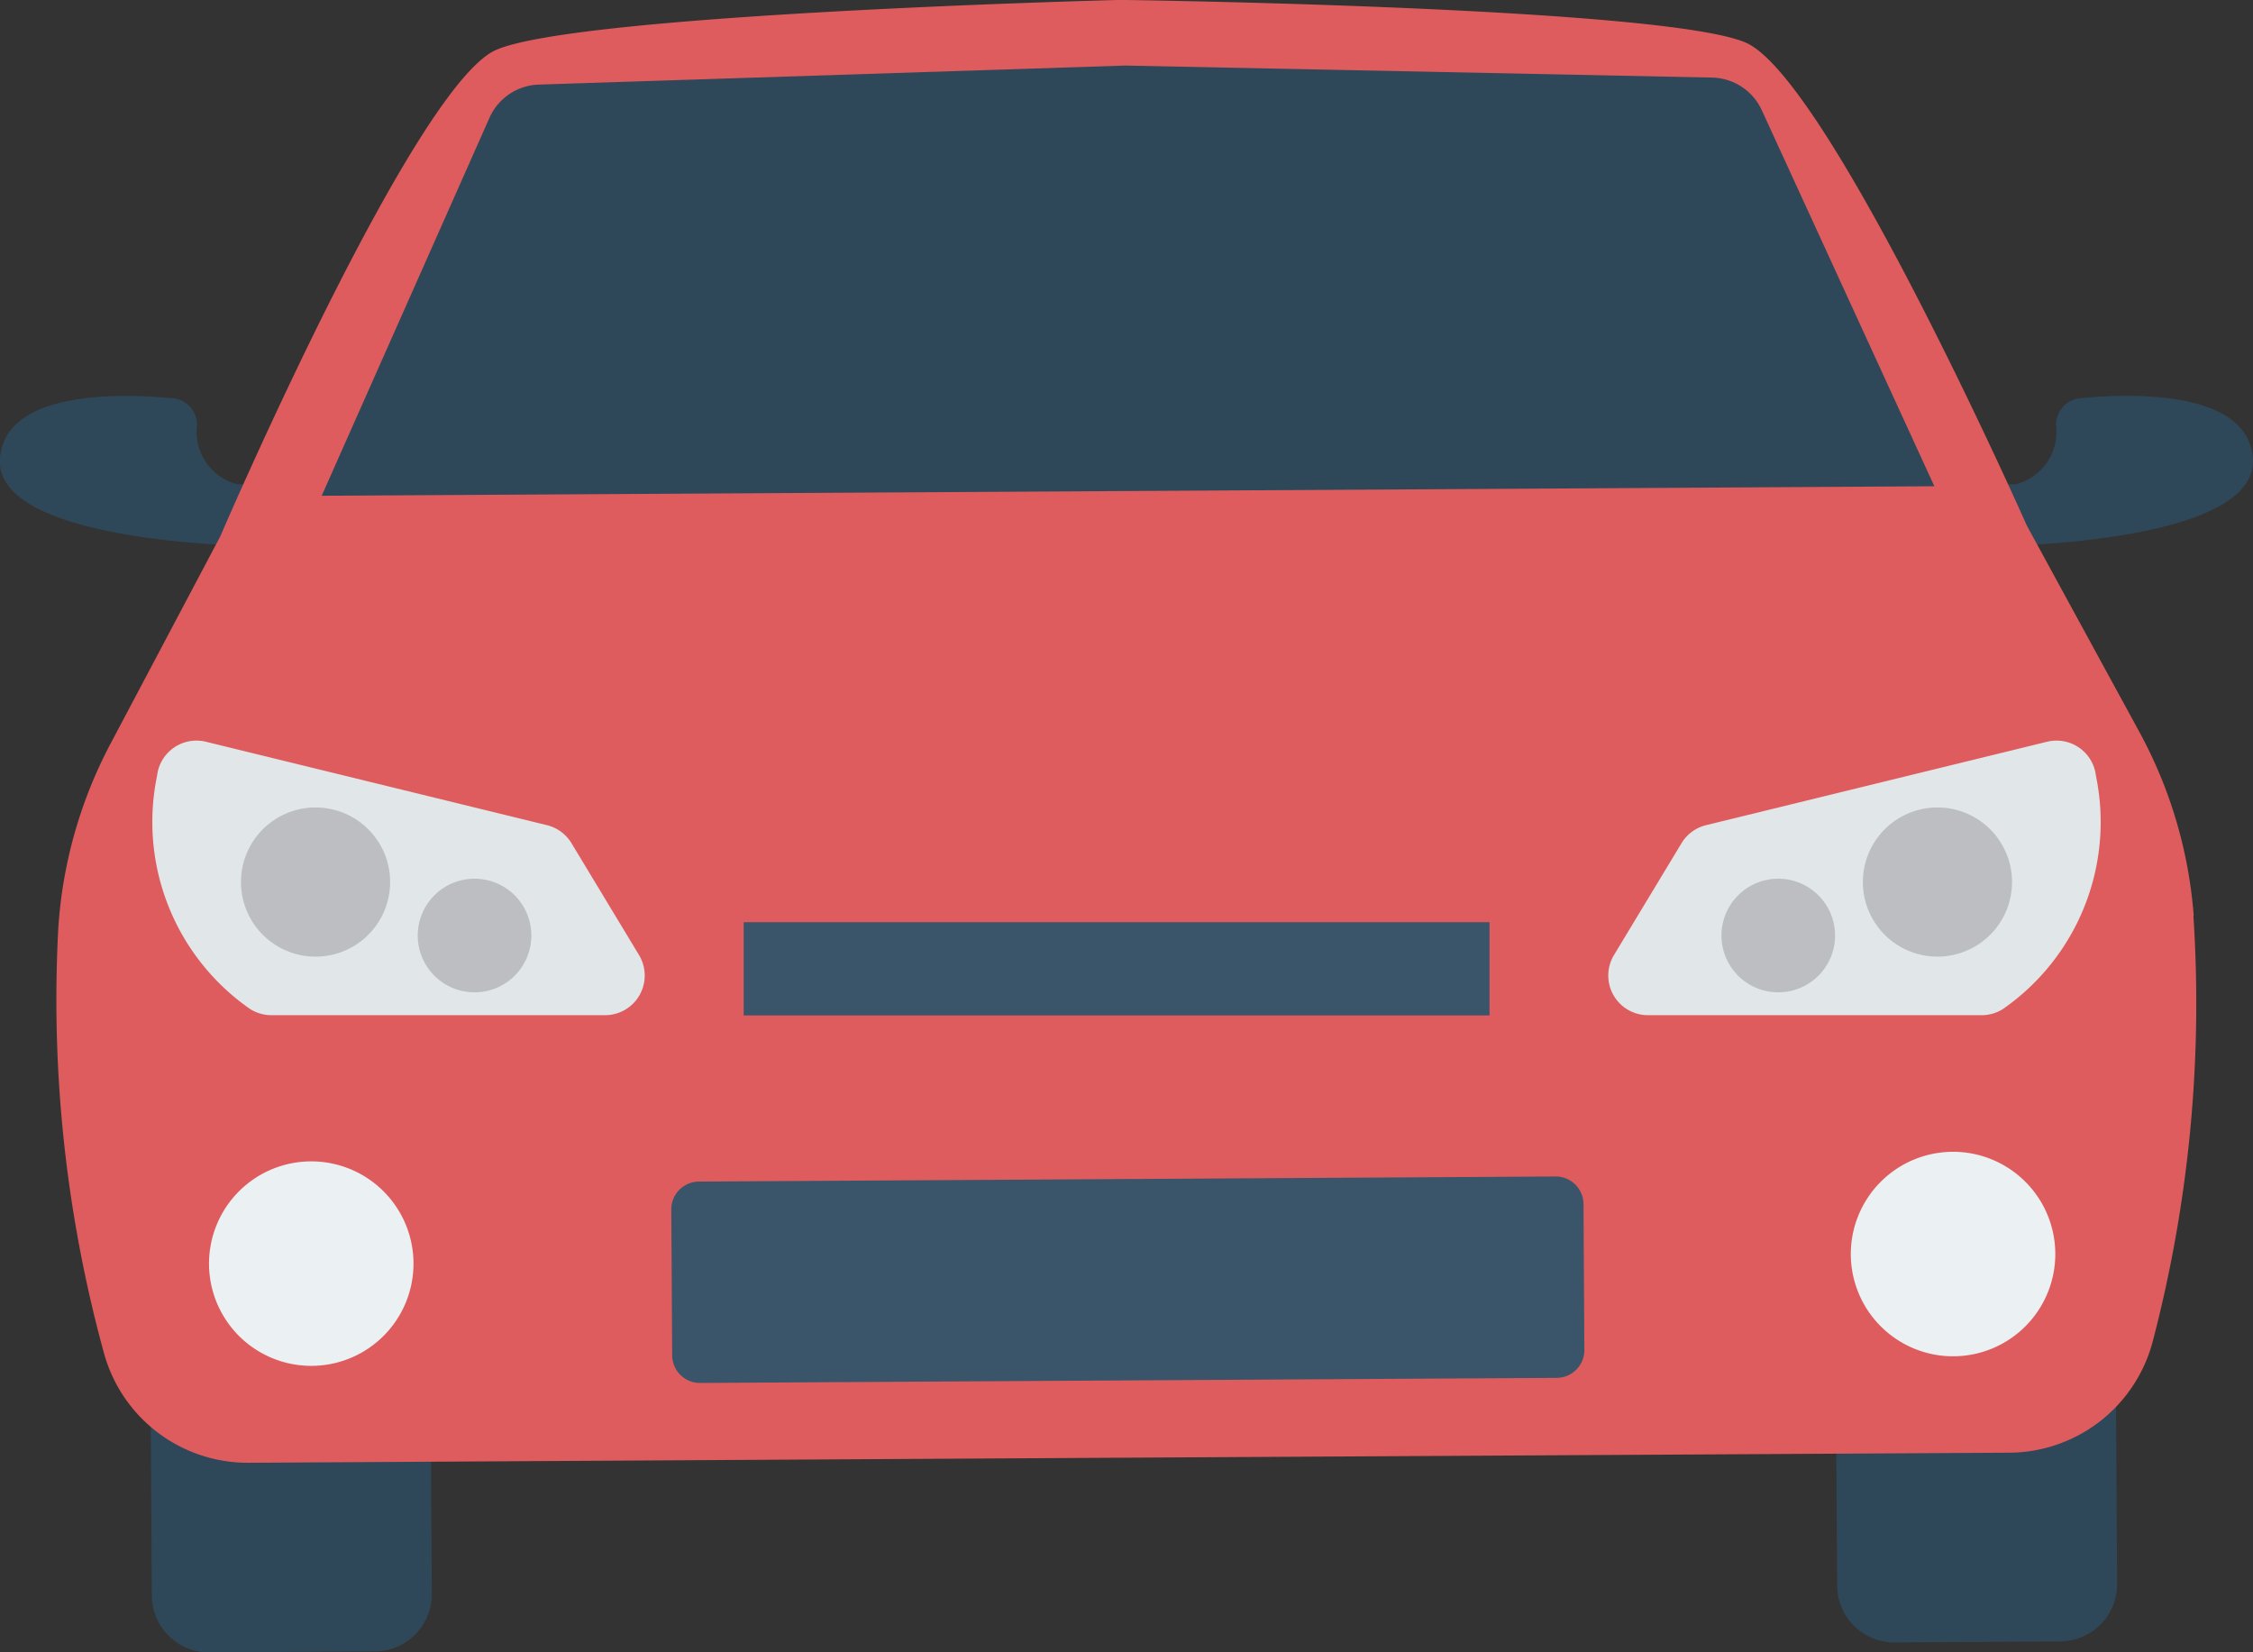
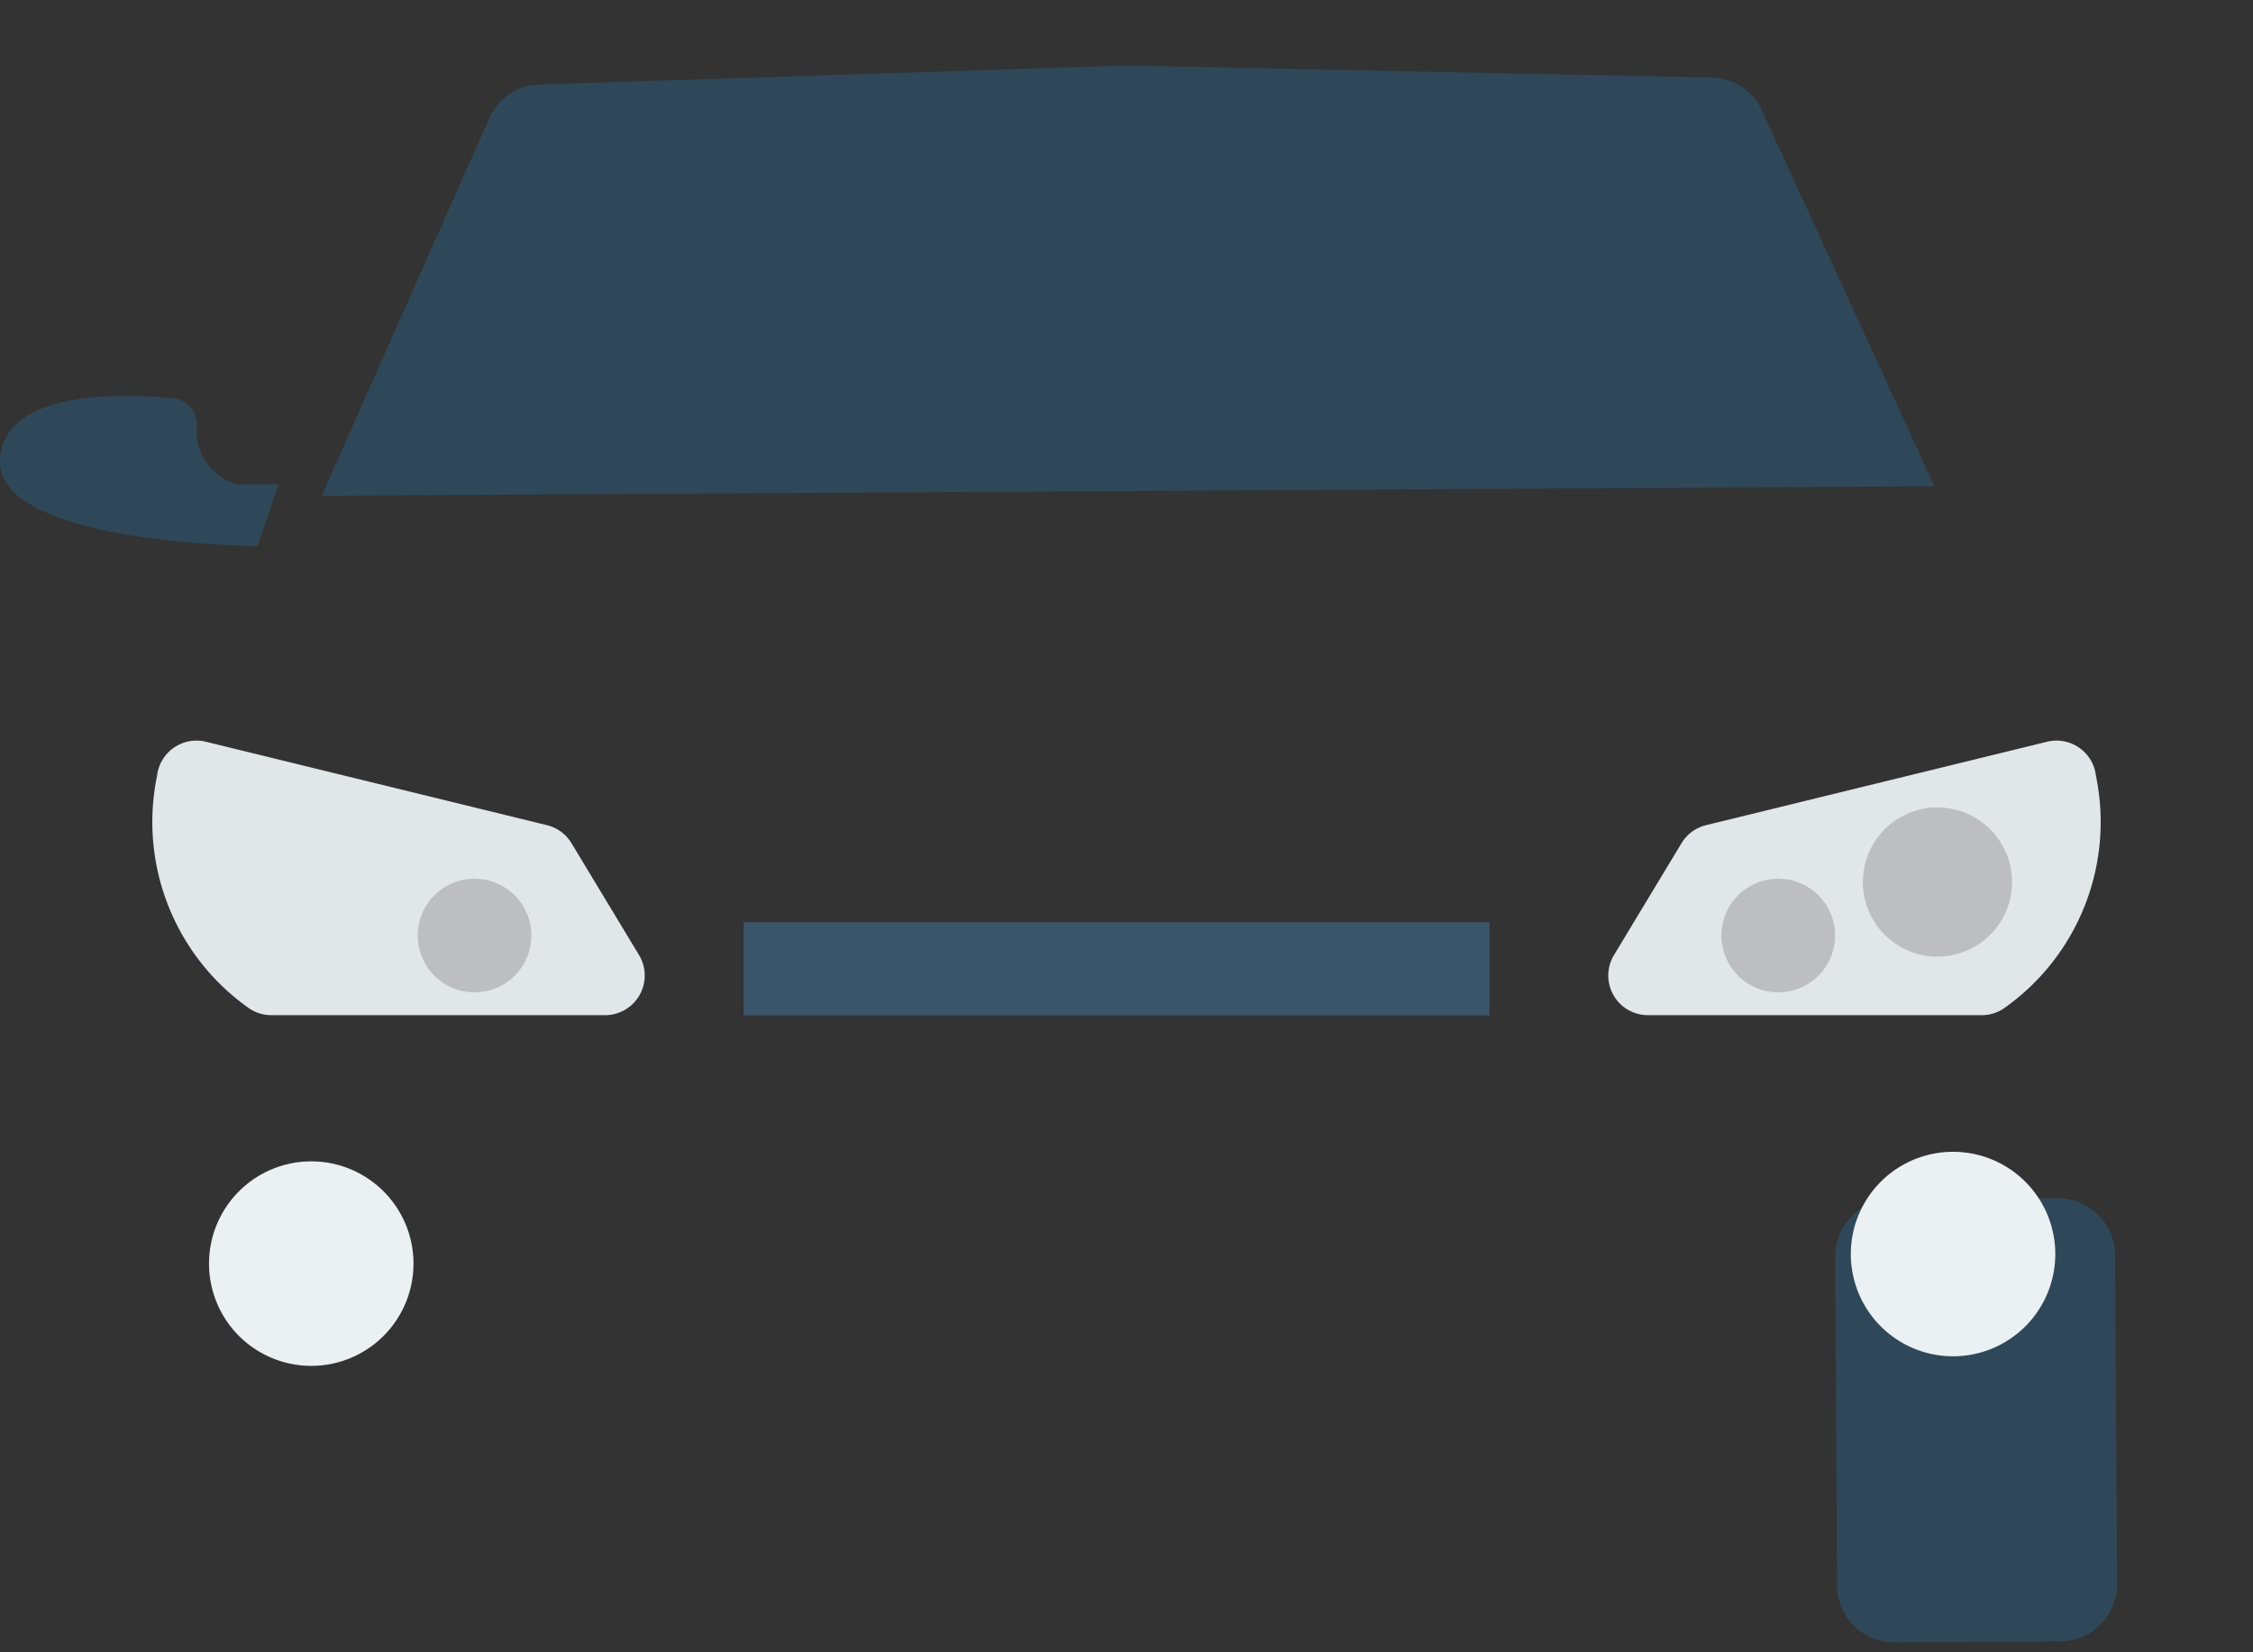
<svg xmlns="http://www.w3.org/2000/svg" id="car_2_" data-name="car (2)" width="36.25" height="26.585" viewBox="0 0 36.25 26.585">
  <rect x="0" y="0" width="36.25" height="26.585" fill="#333333" stroke="none" />
  <g id="Group_8169" data-name="Group 8169" transform="translate(0 6.37)">
    <path id="Path_4845" data-name="Path 4845" d="M325.672,265.192l2.665-.016a.92.92,0,0,1,.925.914l.032,5.291a.92.92,0,0,1-.914.925l-2.665.016a.92.92,0,0,1-.925-.914l-.032-5.291A.92.92,0,0,1,325.672,265.192Z" transform="translate(-295.231 -252.268)" fill="#2f4859" />
-     <path id="Path_4846" data-name="Path 4846" d="M27.439,266.967l2.665-.016a.92.92,0,0,1,.925.914l.031,5.291a.92.92,0,0,1-.914.925l-2.665.016a.92.92,0,0,1-.925-.914l-.032-5.291A.92.92,0,0,1,27.439,266.967Z" transform="translate(-24.113 -253.882)" fill="#2f4859" />
-     <path id="Path_4847" data-name="Path 4847" d="M351.094,123.245a.43.43,0,0,0-.389.433.87.87,0,0,1-.651.952l-.663,0,.34.993s4.268-.026,4.14-1.427C353.772,123.111,351.919,123.166,351.094,123.245Z" transform="translate(-317.624 -123.208)" fill="#2f4859" />
    <path id="Path_4848" data-name="Path 4848" d="M2.78,123.245a.43.43,0,0,1,.39.433.869.869,0,0,0,.651.952l.663,0-.34.993S-.125,125.6,0,124.2c.1-1.088,1.951-1.034,2.777-.954Z" transform="translate(0 -123.208)" fill="#2f4859" />
  </g>
-   <path id="Path_4849" data-name="Path 4849" d="M44.372,67.882a7.343,7.343,0,0,0-.884-2.973l-1.8-3.3s-3.194-7.2-4.525-7.773c-1.287-.554-9.5-.679-10.044-.686h-.03c-.544.014-8.755.237-10.035.806-1.324.589-4.434,7.825-4.434,7.825L10.863,65.1a7.35,7.35,0,0,0-.849,2.983,21.5,21.5,0,0,0,.735,6.839,2.4,2.4,0,0,0,2.335,1.763l14.145-.082h.03L41.4,76.523a2.4,2.4,0,0,0,2.313-1.791,21.477,21.477,0,0,0,.654-6.849Z" transform="translate(-9.076 -53.151)" fill="#de5c5d" />
-   <path id="Path_4850" data-name="Path 4850" d="M119.245,261.412l13.784-.082a.447.447,0,0,1,.449.444l.014,2.347a.447.447,0,0,1-.444.449l-13.784.082a.447.447,0,0,1-.449-.444l-.014-2.347A.447.447,0,0,1,119.245,261.412Z" transform="translate(-108 -242.402)" fill="#3a556a" />
  <path id="Path_4851" data-name="Path 4851" d="M80.067,65.472a.9.9,0,0,0-.8-.524l-9.425-.193h-.03l-9.423.306a.9.9,0,0,0-.792.533l-2.7,6.082L69.853,71.6h.03l12.961-.077Z" transform="translate(-51.721 -63.7)" fill="#2f4859" />
  <path id="Path_4852" data-name="Path 4852" d="M329.158,256.968a1.645,1.645,0,1,0,1.655,1.636h0A1.645,1.645,0,0,0,329.158,256.968Z" transform="translate(-297.744 -238.437)" fill="#ebf0f3" />
  <path id="Path_4853" data-name="Path 4853" d="M38.622,258.7a1.645,1.645,0,1,0,1.655,1.635A1.645,1.645,0,0,0,38.622,258.7Z" transform="translate(-33.624 -240.015)" fill="#ebf0f3" />
  <path id="Path_4854" data-name="Path 4854" d="M131.61,216.343h12v1.5h-12Z" transform="translate(-119.644 -201.506)" fill="#3a556a" />
  <path id="Path_4855" data-name="Path 4855" d="M292.439,184.776a.638.638,0,0,0-.787-.548l-5.487,1.342a.639.639,0,0,0-.394.29l-1.087,1.8a.638.638,0,0,0,.546.967h5.361a.642.642,0,0,0,.353-.1A3.664,3.664,0,0,0,292.439,184.776Z" transform="translate(-258.716 -172.294)" fill="#e1e6e9" />
  <path id="Path_4856" data-name="Path 4856" d="M330.774,196.033a1.2,1.2,0,1,0,1.25,1.152A1.2,1.2,0,0,0,330.774,196.033Z" transform="translate(-299.652 -183.041)" fill="#bdbec1" />
  <path id="Path_4857" data-name="Path 4857" d="M305.515,208.653a.914.914,0,1,0,.95.877h0A.914.914,0,0,0,305.515,208.653Z" transform="translate(-276.94 -194.515)" fill="#bdbec1" />
  <path id="Path_4858" data-name="Path 4858" d="M27.445,184.776a.638.638,0,0,1,.787-.548l5.487,1.342a.639.639,0,0,1,.394.29l1.087,1.8a.638.638,0,0,1-.546.967H29.294a.642.642,0,0,1-.353-.1A3.664,3.664,0,0,1,27.445,184.776Z" transform="translate(-24.918 -172.294)" fill="#e1e6e9" />
-   <path id="Path_4859" data-name="Path 4859" d="M43.888,196.033a1.2,1.2,0,1,1-1.25,1.152A1.2,1.2,0,0,1,43.888,196.033Z" transform="translate(-38.76 -183.041)" fill="#bdbec1" />
  <path id="Path_4860" data-name="Path 4860" d="M74.9,208.653a.914.914,0,1,1-.95.877h0A.914.914,0,0,1,74.9,208.653Z" transform="translate(-67.228 -194.515)" fill="#bdbec1" />
</svg>